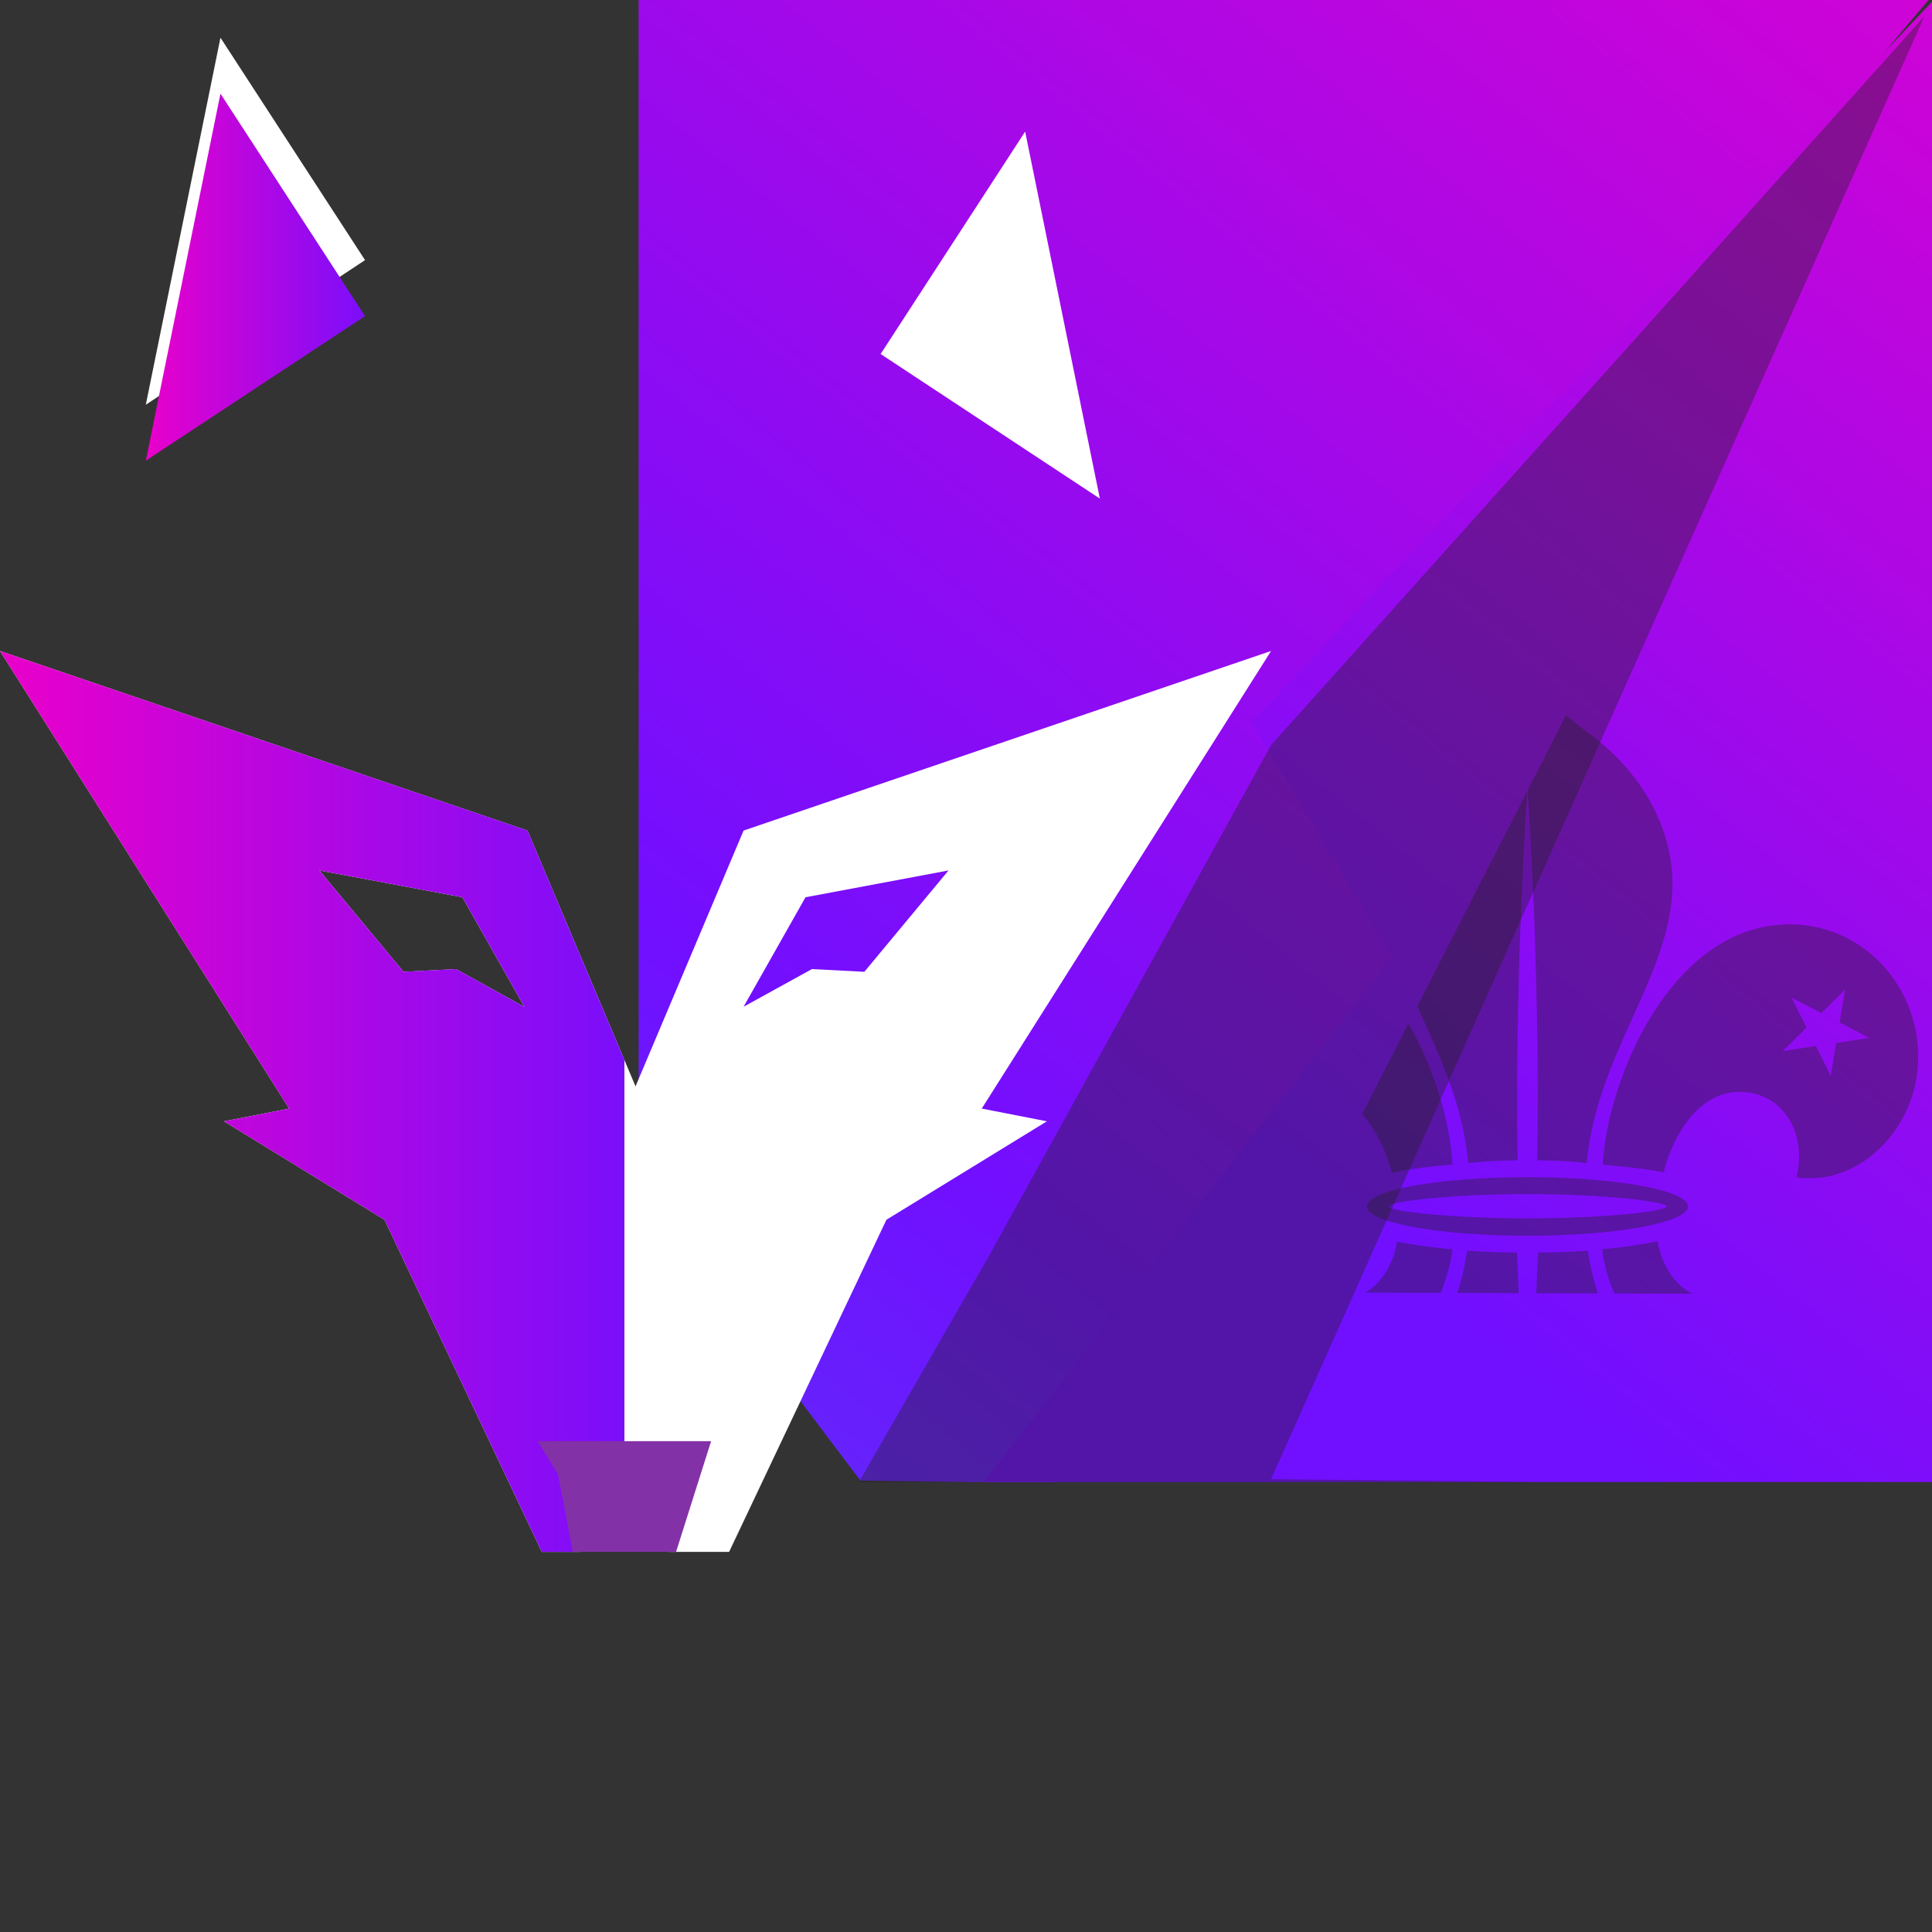
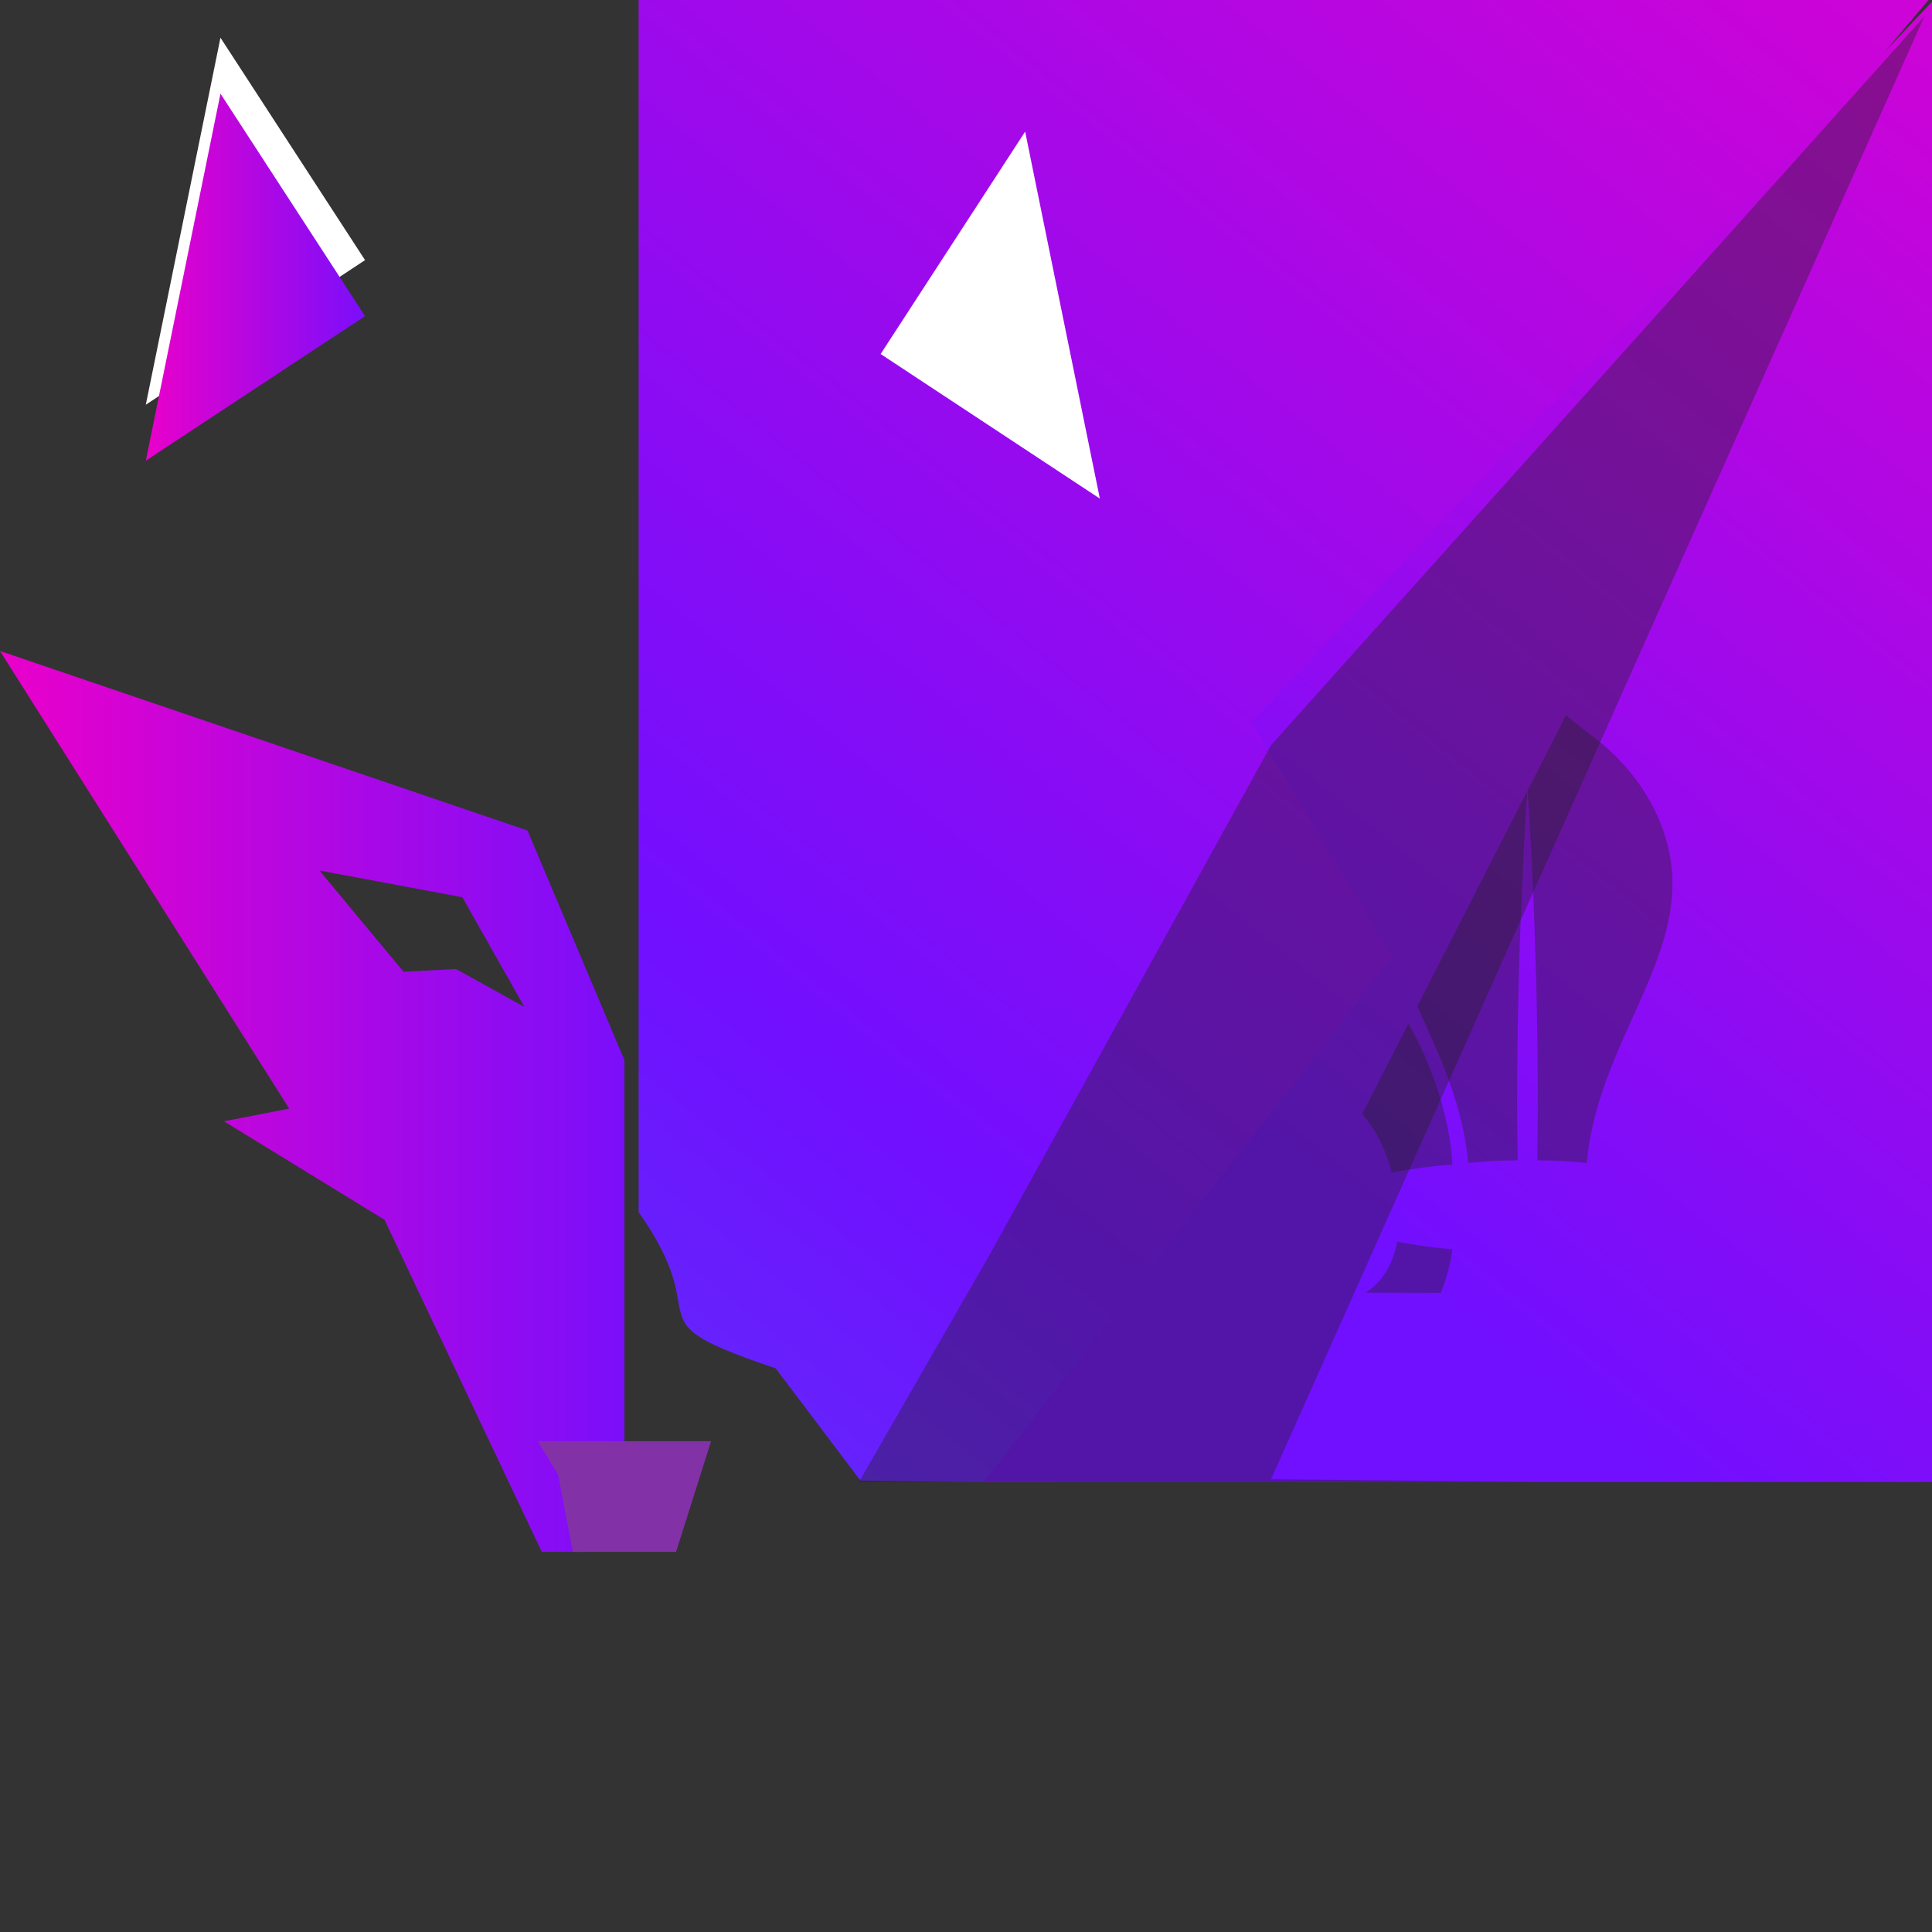
<svg xmlns="http://www.w3.org/2000/svg" xmlns:xlink="http://www.w3.org/1999/xlink" viewBox="0 0 376.56 376.56">
  <rect x="0" y="0" width="376.56" height="376.56" fill="#333333" stroke="none" />
  <defs>
    <style>.cls-1{fill:none;clip-rule:evenodd;}.cls-2{isolation:isolate;}.cls-3{fill:url(#linear-gradient);}.cls-4{fill:url(#Degradado_sin_nombre_45);}.cls-10,.cls-5{fill:#231f20;opacity:0.39;mix-blend-mode:multiply;}.cls-6{fill:#fff;}.cls-7{fill:url(#Degradado_sin_nombre_53);}.cls-8{fill:url(#Degradado_sin_nombre_53-2);}.cls-9{clip-path:url(#clip-path);}.cls-10{fill-rule:evenodd;}.cls-11{fill:#8331a7;}</style>
    <linearGradient id="linear-gradient" x1="-1045.67" y1="1643.4" x2="685.41" y2="-499.85" gradientUnits="userSpaceOnUse">
      <stop offset="0" stop-color="#ff1919" />
      <stop offset="0.18" stop-color="#ffb41e" />
      <stop offset="0.33" stop-color="#31e500" />
      <stop offset="0.48" stop-color="#00cbdb" />
      <stop offset="0.68" stop-color="#710fff" />
      <stop offset="0.82" stop-color="#ea00ca" />
      <stop offset="1" stop-color="#f40006" />
    </linearGradient>
    <linearGradient id="Degradado_sin_nombre_45" x1="-740.97" y1="1516.48" x2="758.88" y2="-340.48" gradientUnits="userSpaceOnUse">
      <stop offset="0.68" stop-color="#710fff" />
      <stop offset="0.82" stop-color="#ea00ca" />
    </linearGradient>
    <linearGradient id="Degradado_sin_nombre_53" x1="28.42" y1="54.02" x2="71.15" y2="54.02" gradientUnits="userSpaceOnUse">
      <stop offset="0" stop-color="#ea00ca" />
      <stop offset="1" stop-color="#7b0efa" />
    </linearGradient>
    <linearGradient id="Degradado_sin_nombre_53-2" x1="0" y1="214.68" x2="121.7" y2="214.68" xlink:href="#Degradado_sin_nombre_53" />
    <clipPath id="clip-path">
      <polygon class="cls-1" points="391.57 252.37 247.74 251.88 311.29 127.57 391.57 123.41 391.57 252.37" />
    </clipPath>
  </defs>
  <title>icono_3-scoutsecuador.org</title>
  <g class="cls-2">
    <g id="Capa_1" data-name="Capa 1">
      <path id="_Trazado_" data-name="&lt;Trazado&gt;" class="cls-3" d="M375.9,0s-126,144.73-101.33,192.12l-69,96.74H189.71l-22-.27L151.19,266.7c-29.33-9.88-11-8.25-26.72-30.44V0Z" />
      <polyline id="_Trazado_2" data-name="&lt;Trazado&gt;" class="cls-4" points="271.12 186.78 271.57 186.78 243.87 140.82 376.84 0.04 376.84 288.86 191.72 288.86" />
      <polyline id="_Trazado_3" data-name="&lt;Trazado&gt;" class="cls-5" points="193 244.36 247.74 145.23 375.08 3.17 247.74 288.3 300.91 288.86 167.41 288.86" />
      <polygon class="cls-6" points="171.64 69 214.37 97.18 199.81 25.65 171.64 69" />
      <polygon class="cls-6" points="71.15 50.7 28.42 78.88 42.97 7.35 71.15 50.7" />
-       <path class="cls-6" d="M247.74,126.88l-102.81,35-21.06,49.86-21.06-49.86L0,126.88l56.36,89.19-12.7,2.48,31.28,19.19,30.66,64.73H113l-2.48-13-3.41-5.57h29.12l-3.41,5.57-2.47,13h11.76l30.66-64.73,31.28-19.19-12.7-2.48Zm-158.86,62-10.22.53L62.25,169.66l27.87,5.22,12.08,21.37Zm79.59.53-10.22-.53-13.32,7.34L157,174.88l27.87-5.22Z" />
      <polygon class="cls-7" points="42.97 18.25 28.42 89.79 71.15 61.61 42.97 18.25" />
-       <path class="cls-8" d="M102.81,161.87,0,126.88l56.36,89.19-12.7,2.48,31.28,19.19,30.66,64.73H113l-2.48-13-3.41-5.57H121.7v-77.3Zm-13.93,27-10.22.53L62.25,169.66l27.87,5.22,12.08,21.37Z" />
+       <path class="cls-8" d="M102.81,161.87,0,126.88l56.36,89.19-12.7,2.48,31.28,19.19,30.66,64.73H113l-2.48-13-3.41-5.57H121.7v-77.3Zm-13.93,27-10.22.53L62.25,169.66l27.87,5.22,12.08,21.37" />
      <g class="cls-9">
        <path class="cls-5" d="M238.66,209.7l2.94-5.83,6.45,1-4.65-4.62,2.94-5.82-5.82,3-4.65-4.57,1.06,6.43-5.8,3,6.47,1,1.06,6.43M283.08,227l-.16,0a98.84,98.84,0,0,0-11.65,1.56c-1.9-7.42-7.3-16.95-16.56-15.62-7.94,1.15-11.27,9.3-9.37,16.53-11.32,1.57-20.83-7.6-23.11-18-3.41-15.6,8-31.32,24.47-31.3C269.84,180.17,282.3,210.65,283.08,227Z" />
-         <path class="cls-5" d="M356.81,209.74l1.07-6.45,6.47-1-5.8-3,1.07-6.43L355,197.45l-5.81-3,2.92,5.84-4.66,4.58,6.47-1,2.92,5.83M312.4,227c.78-16.33,13.25-46.82,36.4-46.84,16.49,0,27.88,15.7,24.47,31.31-2.29,10.43-11.81,19.6-23.13,18,1.9-7.23-1.42-15.39-9.36-16.53-9.26-1.34-14.64,8.2-16.54,15.55-4-.78-8.31-1.16-11.65-1.48Z" />
-         <path class="cls-5" d="M297.8,237.47c15,0,27-1.39,27-2.33s-12.12-2.41-27.07-2.41-27.08,1.47-27.08,2.41,12.21,2.33,27.16,2.33m-.08,3.39c-17.29,0-31.31-2.55-31.31-5.72s14-5.7,31.31-5.7S329,232,329,235.14,315,240.86,297.72,240.86Z" />
-         <path class="cls-5" d="M323.17,241.91a100.06,100.06,0,0,1-10.92,1.58l0-.05c.76,6.88,6.44,21.66,16.18,21.66,7.13,0,12.69-6.27,13.26-13.08-8.36,4-16.88-.16-18.62-10.13l.06,0" />
        <path class="cls-5" d="M283.1,243.49A106.08,106.08,0,0,1,272.3,242l0-.09C270.64,252,262,256.2,253.63,252.2c.56,6.82,6.12,13.08,13.25,13.08,9.83,0,15.52-15,16.2-21.82l0,0" />
        <path class="cls-10" d="M297.72,132.53a111.66,111.66,0,0,0,12.51,10.82c10.66,8,15.68,19,15.74,28.57.16,17.75-14.8,33.33-16.69,54.77a89.29,89.29,0,0,0-9.65-.53c.39-21.73-.44-51.19-1.91-72.46-1.48,21.27-2.32,50.73-1.92,72.46a89.54,89.54,0,0,0-9.64.53c-1.87-21.44-16.84-37-16.72-54.77.08-9.59,5.1-20.57,15.77-28.57a110.76,110.76,0,0,0,12.51-10.82" />
-         <path class="cls-10" d="M297.72,284.91c8.35-3.67,16.92-11.44,20.6-19.42a48.72,48.72,0,0,1-8.83-21.72c-3.08.21-6.32.35-9.68.35-.43,5.79-.42,18-2.09,24.68-1.69-6.64-1.67-18.89-2.08-24.68-3.37,0-6.63-.14-9.69-.35a48.7,48.7,0,0,1-8.82,21.72c3.67,8,12.25,15.75,20.59,19.42" />
      </g>
      <polygon class="cls-11" points="115.45 280.89 138.6 280.89 131.77 302.47 111.64 302.47 108.76 287.37 104.8 280.89 115.45 280.89" />
    </g>
  </g>
</svg>